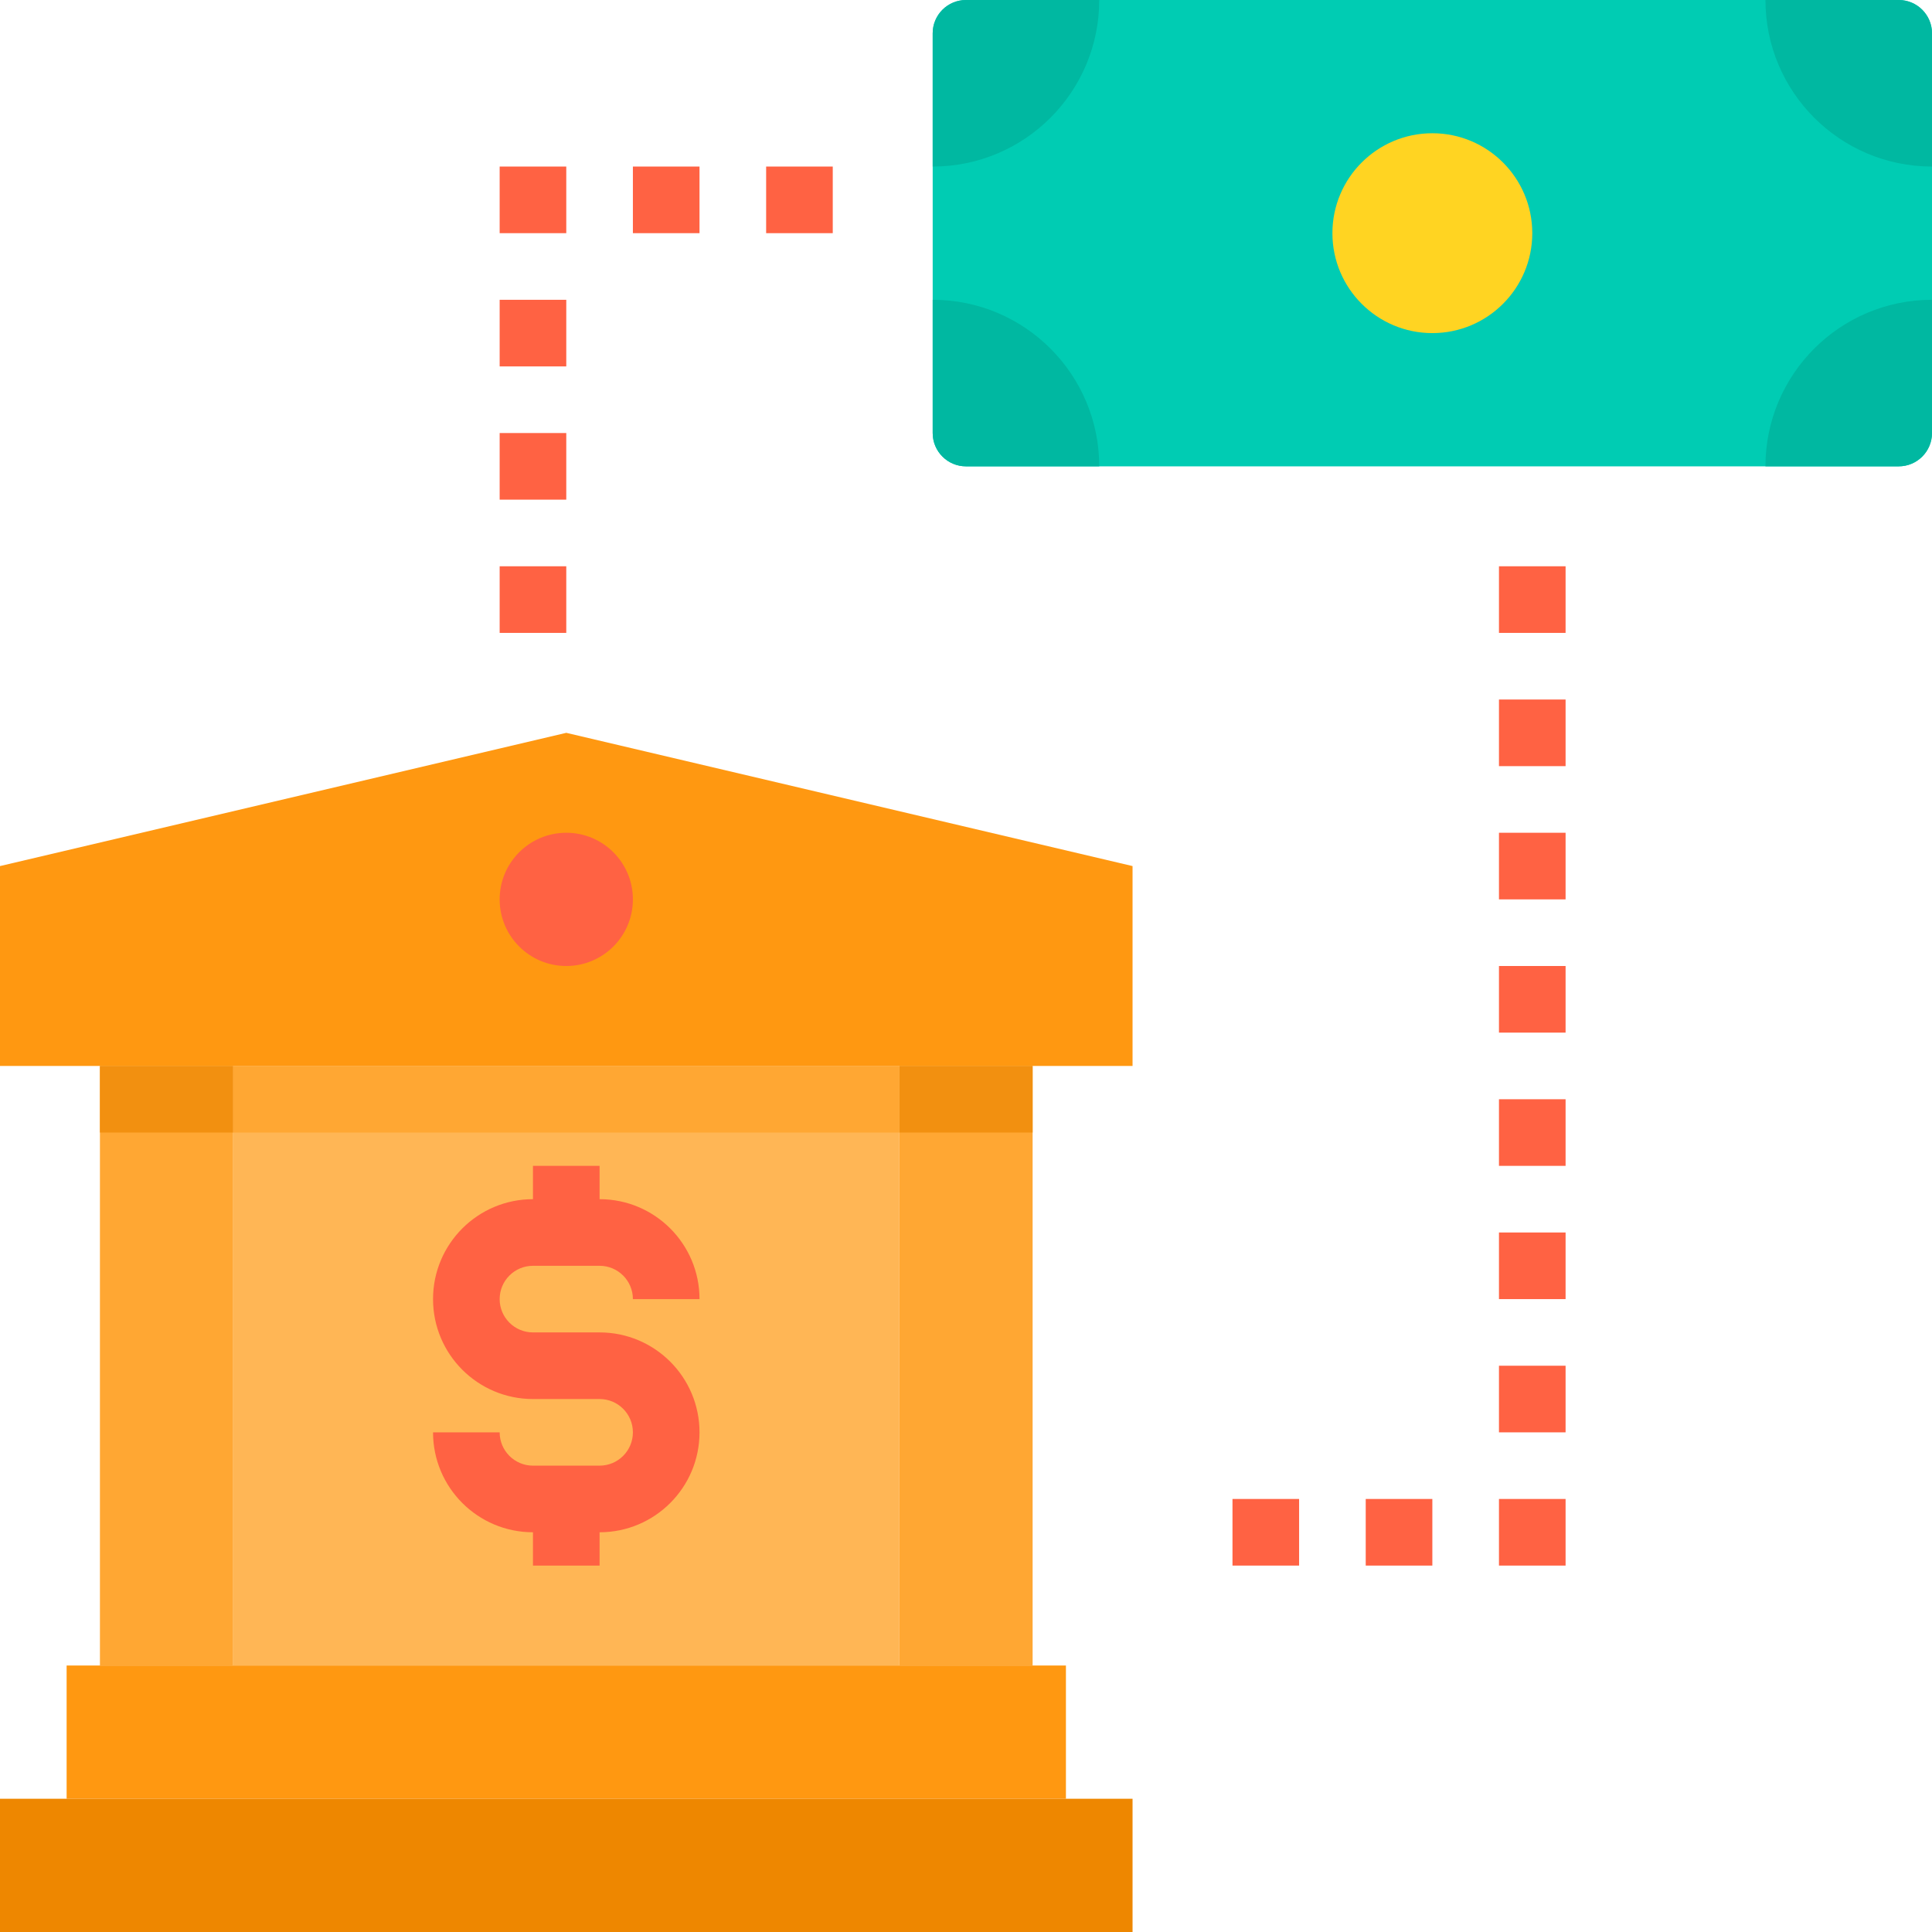
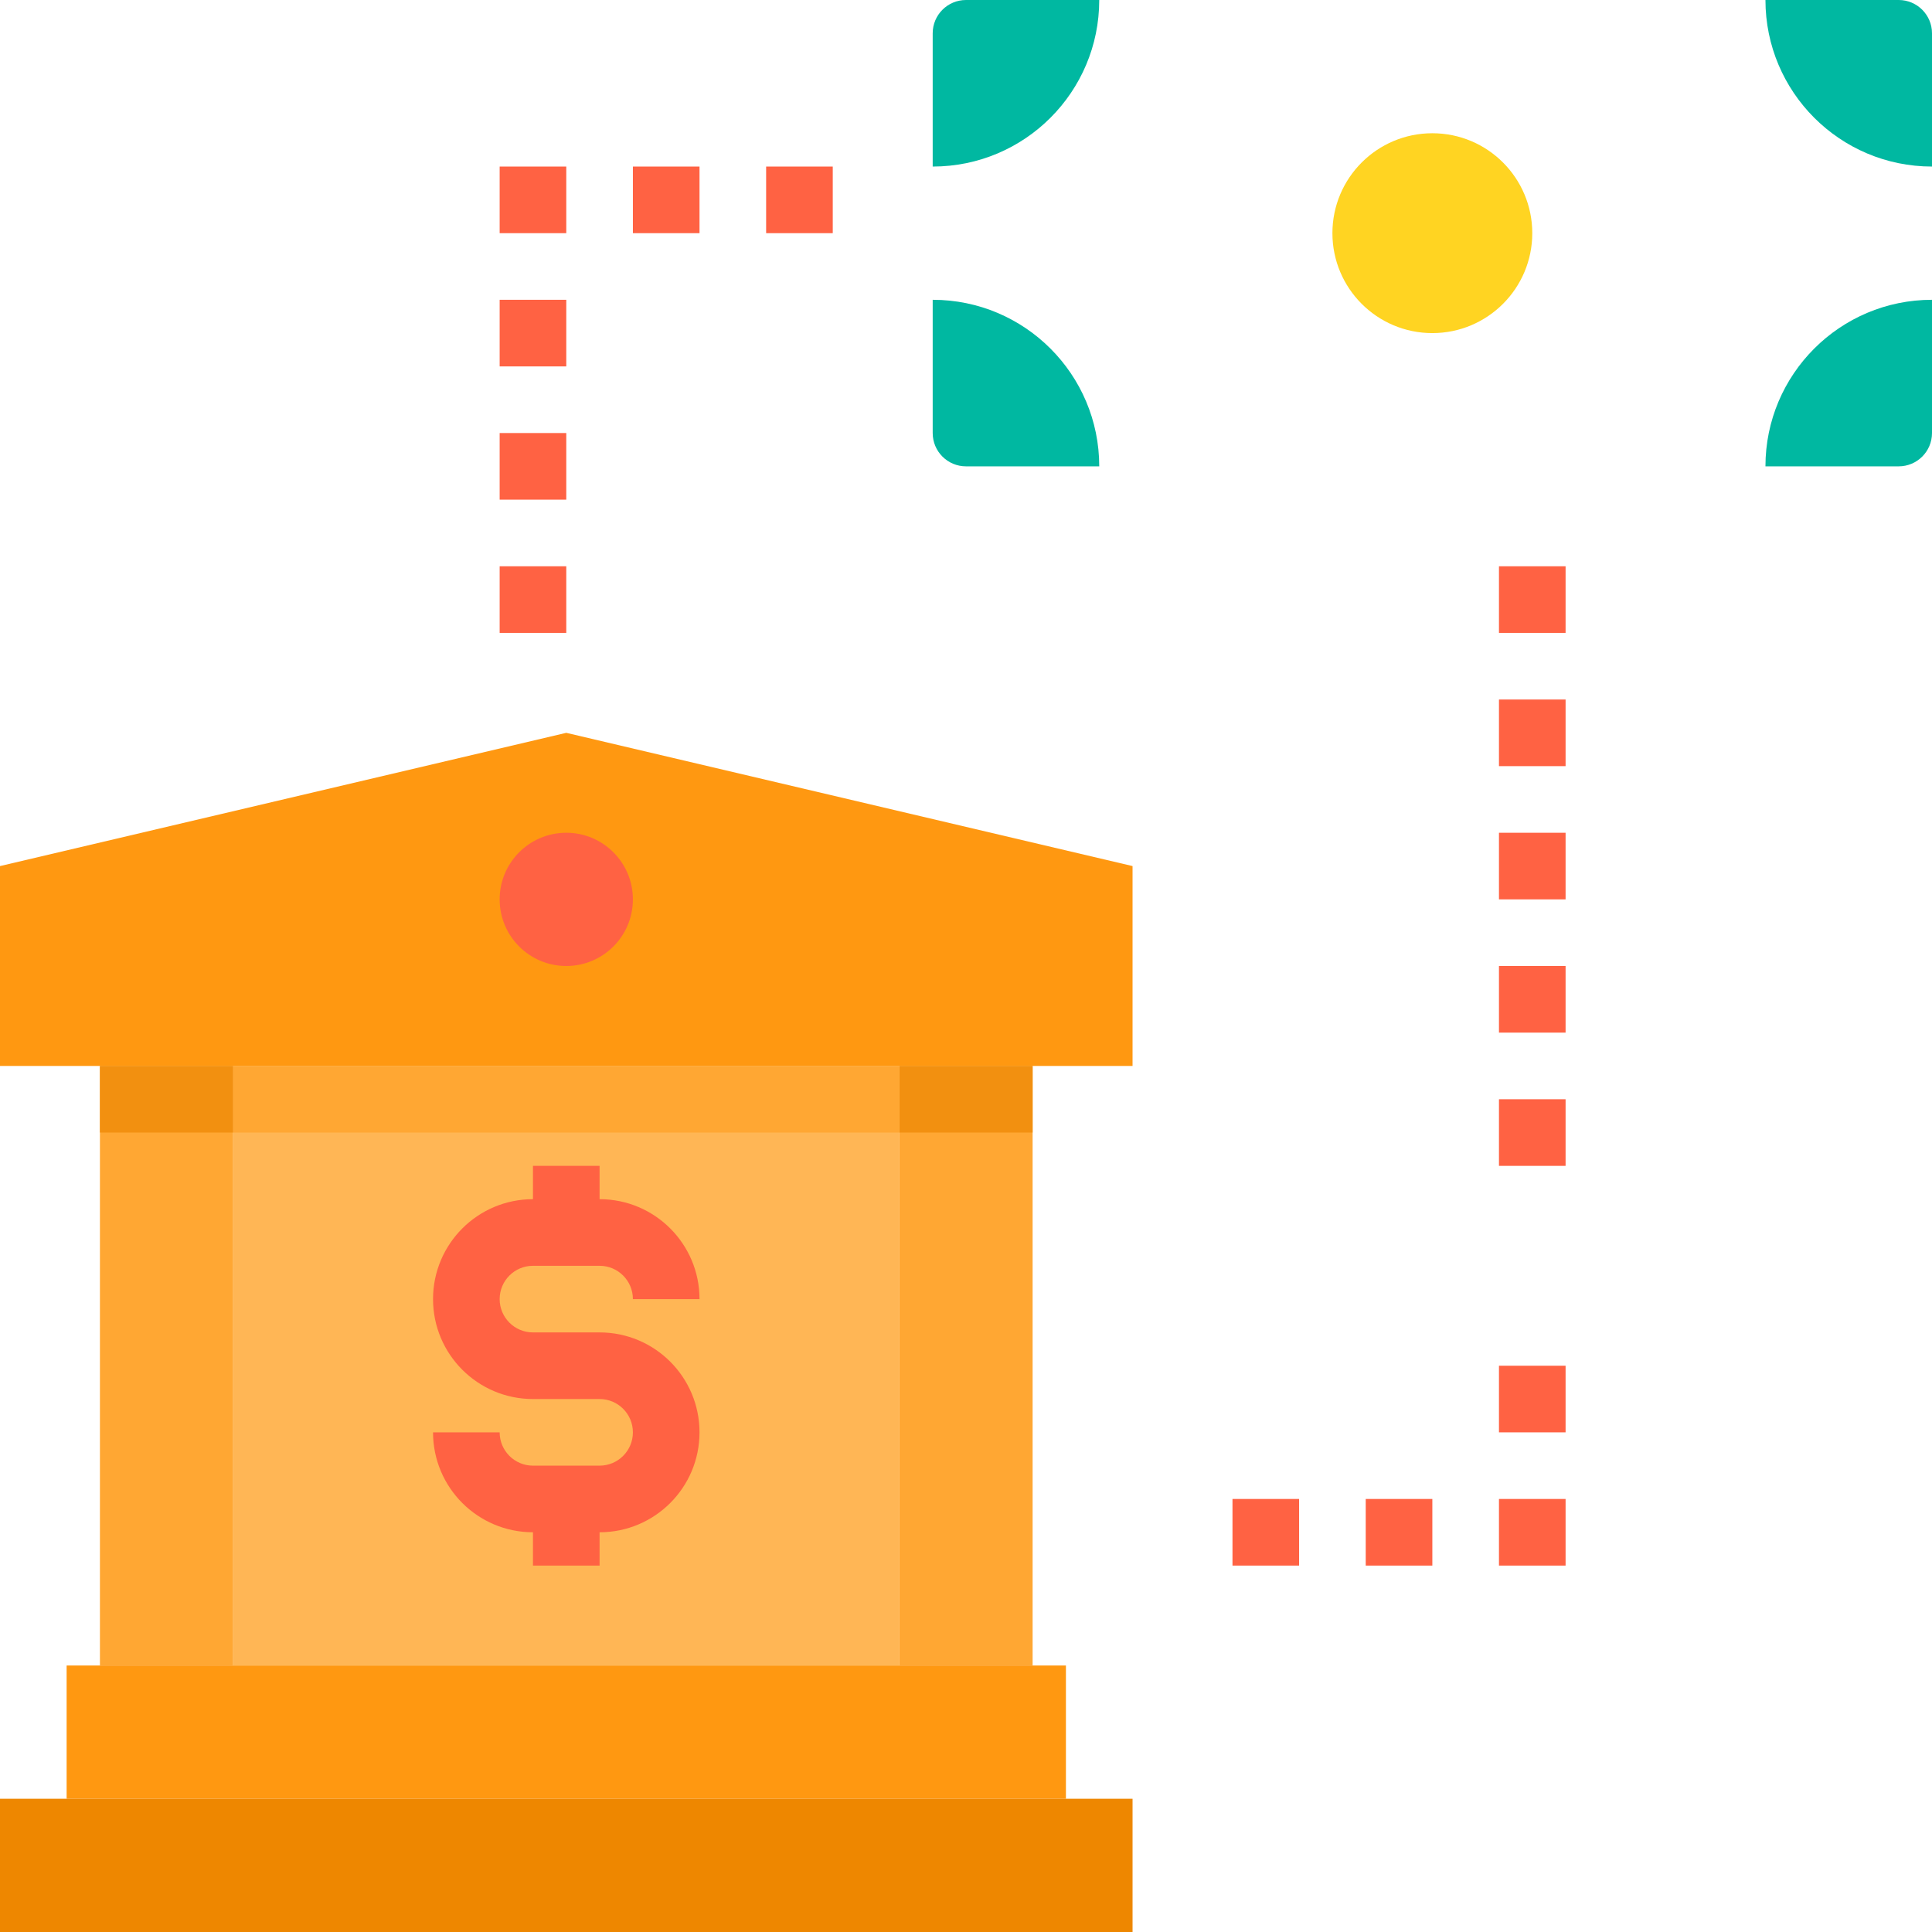
<svg xmlns="http://www.w3.org/2000/svg" height="464pt" viewBox="0 0 464 464" width="464pt">
-   <path d="m232 0h224c4.418 0 8 3.582 8 8v96c0 4.418-3.582 8-8 8h-224c-4.418 0-8-3.582-8-8v-96c0-4.418 3.582-8 8-8zm0 0" fill="#00ccb3" />
  <path d="m272 208v48h-272v-48l136-32zm0 0" fill="#ff9811" />
  <path d="m152 216c0 8.836-7.164 16-16 16s-16-7.164-16-16 7.164-16 16-16 16 7.164 16 16zm0 0" fill="#ff6243" />
  <path d="m56 256h160v144h-160zm0 0" fill="#ffb655" />
  <path d="m24 256h32v144h-32zm0 0" fill="#ffa733" />
  <path d="m216 256h32v144h-32zm0 0" fill="#ffa733" />
  <path d="m256 400h-240v32h240zm0 0" fill="#ff9811" />
  <path d="m272 432h-272v32h272zm0 0" fill="#ee8700" />
  <path d="m368 56c0 13.254-10.746 24-24 24s-24-10.746-24-24 10.746-24 24-24 24 10.746 24 24zm0 0" fill="#ffd422" />
  <path d="m464 40v-32c0-4.418-3.582-8-8-8h-32c0 22.09 17.91 40 40 40zm0 0" fill="#00b8a1" />
  <path d="m464 104v-32c-22.09 0-40 17.91-40 40h32c4.418 0 8-3.582 8-8zm0 0" fill="#00b8a1" />
  <path d="m264 0h-32c-4.418 0-8 3.582-8 8v32c22.09 0 40-17.91 40-40zm0 0" fill="#00b8a1" />
  <path d="m224 72v32c0 4.418 3.582 8 8 8h32c0-22.09-17.91-40-40-40zm0 0" fill="#00b8a1" />
  <path d="m24 256h32v16h-32zm0 0" fill="#f29010" />
  <path d="m216 256h32v16h-32zm0 0" fill="#f29010" />
  <path d="m56 256h160v16h-160zm0 0" fill="#ffa733" />
  <g fill="#ff6243">
    <path d="m144 320h-16c-4.418 0-8-3.582-8-8s3.582-8 8-8h16c4.418 0 8 3.582 8 8h16c0-13.254-10.746-24-24-24v-8h-16v8c-13.254 0-24 10.746-24 24s10.746 24 24 24h16c4.418 0 8 3.582 8 8s-3.582 8-8 8h-16c-4.418 0-8-3.582-8-8h-16c0 13.254 10.746 24 24 24v8h16v-8c13.254 0 24-10.746 24-24s-10.746-24-24-24zm0 0" />
    <path d="m296 360h16v16h-16zm0 0" />
    <path d="m328 360h16v16h-16zm0 0" />
    <path d="m360 360h16v16h-16zm0 0" />
    <path d="m360 328h16v16h-16zm0 0" />
-     <path d="m360 296h16v16h-16zm0 0" />
    <path d="m360 264h16v16h-16zm0 0" />
    <path d="m360 232h16v16h-16zm0 0" />
    <path d="m360 200h16v16h-16zm0 0" />
    <path d="m360 168h16v16h-16zm0 0" />
    <path d="m360 136h16v16h-16zm0 0" />
    <path d="m184 40h16v16h-16zm0 0" />
    <path d="m152 40h16v16h-16zm0 0" />
    <path d="m120 40h16v16h-16zm0 0" />
    <path d="m120 72h16v16h-16zm0 0" />
    <path d="m120 104h16v16h-16zm0 0" />
    <path d="m120 136h16v16h-16zm0 0" />
  </g>
</svg>